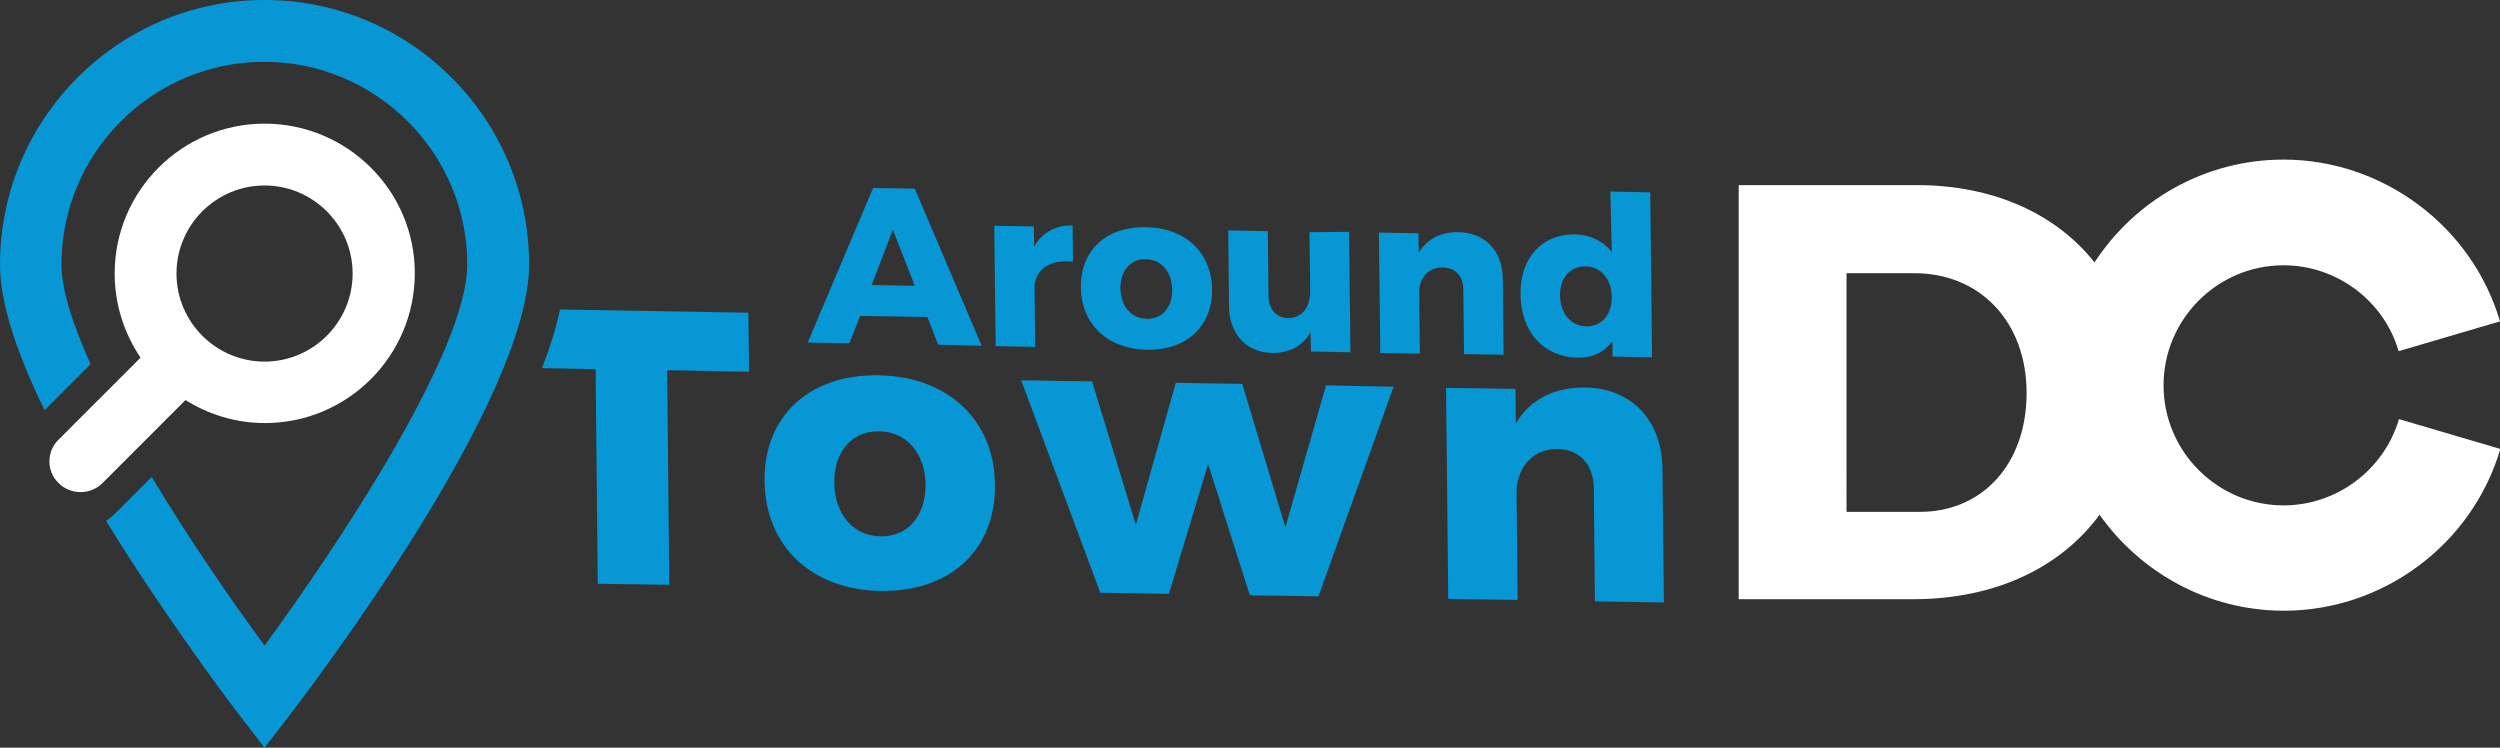
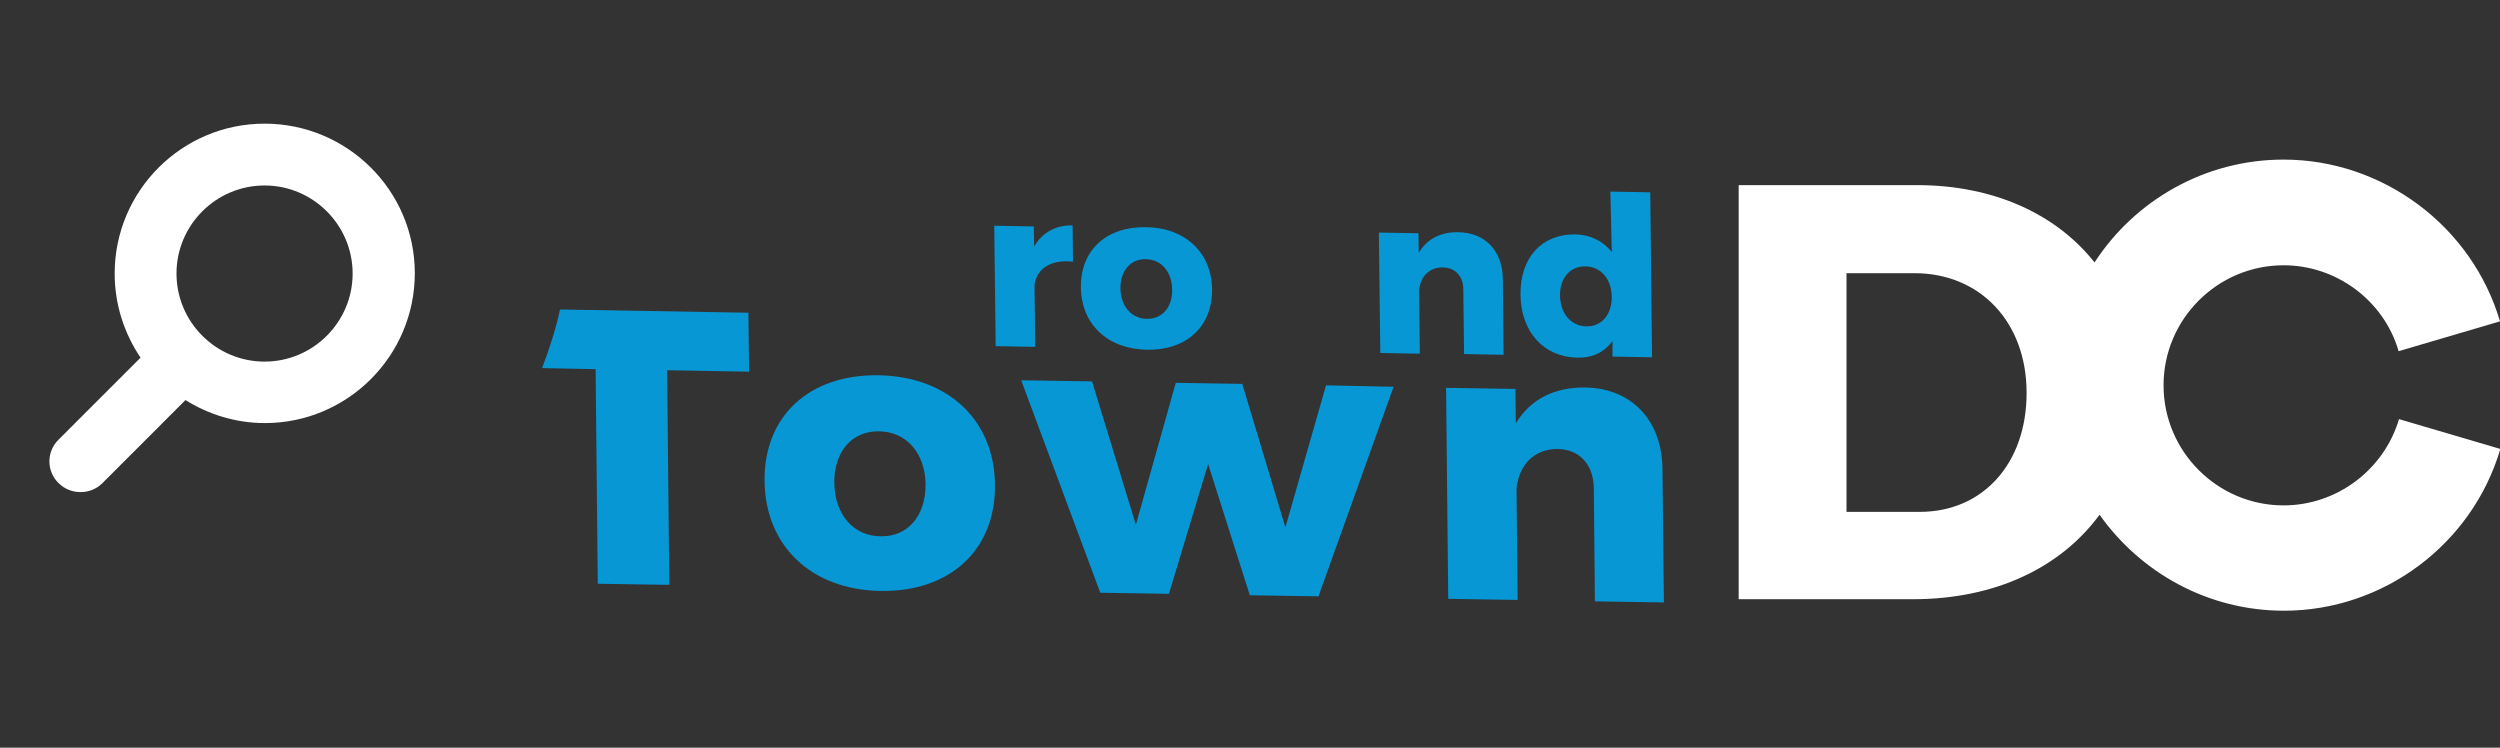
<svg xmlns="http://www.w3.org/2000/svg" version="1.0" id="Layer_1" x="0px" y="0px" viewBox="0 0 695.5 208" style="enable-background:new 0 0 695.5 208;" xml:space="preserve">
  <rect x="0" y="0" width="695.5" height="208" fill="#333333" stroke="none" />
  <style type="text/css"> .Drop_x0020_Shadow{fill:none;} .Outer_x0020_Glow_x0020_5_x0020_pt{fill:none;} .Blue_x0020_Neon{fill:none;stroke:#8AACDA;stroke-width:7;stroke-linecap:round;stroke-linejoin:round;} .Chrome_x0020_Highlight{fill:url(#SVGID_1_);stroke:#FFFFFF;stroke-width:0.363;stroke-miterlimit:1;} .Jive_GS{fill:#FFDD00;} .Alyssa_GS{fill:#A6D0E4;} .st0{fill:#0797D4;} .st1{fill:#FFFFFF;} </style>
  <linearGradient id="SVGID_1_" gradientUnits="userSpaceOnUse" x1="2221.308" y1="4183.79" x2="2221.308" y2="4182.79">
    <stop offset="0" style="stop-color:#656565" />
    <stop offset="0.618" style="stop-color:#1B1B1B" />
    <stop offset="0.629" style="stop-color:#545454" />
    <stop offset="0.983" style="stop-color:#3E3E3E" />
  </linearGradient>
  <g>
    <g>
      <path class="st0" d="M208.4,103.4l-0.2-16.4l-52.4-0.9c-1.1,5.1-2.8,10.6-5,16.3l14.9,0.3l0.6,59.7l19.9,0.3l-0.6-59.7 L208.4,103.4z" />
      <path class="st0" d="M244.4,104.4c-19.3-0.3-31.9,11.4-31.7,29.4c0.2,18.1,13,30.3,32.3,30.6c19.3,0.3,32-11.4,31.8-29.5 C276.7,116.9,263.7,104.7,244.4,104.4z M244.9,149.2c-7.5-0.1-12.7-6.1-12.8-14.9c-0.1-8.7,5-14.5,12.5-14.3 c7.6,0.1,12.8,6.1,12.9,14.8C257.5,143.6,252.5,149.4,244.9,149.2z" />
      <path class="st0" d="M368.9,107.2l-11.3,39.5l-12-39.9l-18.5-0.3L316,146l-12.2-39.9l-19.7-0.3l22,59.1l19.1,0.3l10.9-36.1 l11.6,36.5l19.1,0.3l20.9-58.3L368.9,107.2z" />
      <path class="st0" d="M462.5,130.6c-0.1-13.8-8.7-22.6-21.5-22.8c-8.6-0.1-15.3,3.3-19.3,10l-0.1-9.6l-19.3-0.3l0.6,58.7l19.3,0.3 l-0.3-31c0.7-6.6,4.9-11,11.4-11c6.1,0.1,10,4.3,10.1,10.9l0.3,31.5l19.2,0.3L462.5,130.6z" />
    </g>
    <g>
-       <path class="st0" d="M258,88.2l-18.7-0.3l-3,7.6l-11.6-0.2l18.2-43l11.6,0.2l18.6,43.7L261,95.9L258,88.2z M254.5,79.5l-6.1-15.6 l-5.9,15.4L254.5,79.5z" />
      <path class="st0" d="M298.4,62.7l0.1,10.1c-6.1-0.7-10.2,1.9-10.7,6.6l0.2,17.1l-11-0.2l-0.4-33.5l11,0.2l0.1,5.6 C289.9,64.7,293.7,62.6,298.4,62.7z" />
      <path class="st0" d="M337.2,80.5c0.1,10.3-7.1,17-18.1,16.8c-11-0.2-18.3-7.1-18.4-17.4c-0.1-10.3,7.1-16.9,18.1-16.7 C329.7,63.3,337.1,70.3,337.2,80.5z M311.7,80.2c0.1,5,3,8.4,7.3,8.5c4.3,0.1,7.2-3.2,7.1-8.2c-0.1-4.9-3-8.3-7.3-8.4 C314.5,72,311.7,75.3,311.7,80.2z" />
-       <path class="st0" d="M375.3,64.5l0.4,33.5l-11-0.2l-0.1-5.4c-2.2,3.9-5.9,5.8-10.6,5.8c-7.2-0.1-12-5.2-12.1-13l-0.2-21.1l11,0.2 l0.2,18c0,3.8,2.2,6.1,5.4,6.2c3.9,0,6.2-3,6.2-7.4l-0.2-16.5L375.3,64.5z" />
      <path class="st0" d="M418.1,77.6l0.2,21.1l-11-0.2l-0.2-17.9c0-3.8-2.3-6.2-5.8-6.2c-3.7,0-6.1,2.5-6.5,6.3l0.2,17.7l-11-0.2 l-0.4-33.5l11,0.2l0.1,5.4c2.3-3.8,6.1-5.8,11-5.7C413.1,64.7,418,69.7,418.1,77.6z" />
      <path class="st0" d="M459.1,53.5l0.5,45.9l-11-0.2l0-4.3c-2.3,3.1-5.6,4.7-9.8,4.6c-9.4-0.2-15.7-7.2-15.8-17.6 c-0.1-10.2,5.9-16.8,15.2-16.7c4.3,0.1,7.8,1.9,10.2,4.9L448,53.3L459.1,53.5z M448.4,82.6c-0.1-5-3-8.4-7.3-8.5 c-4.3-0.1-7.2,3.3-7.1,8.2c0.1,4.9,3,8.4,7.3,8.5C445.5,90.9,448.4,87.6,448.4,82.6z" />
    </g>
-     <path class="st0" d="M0,73.6c0,10,4.1,23.5,12.4,40.5l12.8-12.8c-4.9-10.9-8.1-20.6-8.1-27.7c0-31.1,25.3-56.4,56.4-56.4 S130,42.5,130,73.6c0,24.1-36.1,78.3-56.4,106c-8.9-12.1-20.8-29.3-31.4-46.9l-10,10c-0.8,0.8-1.8,1.6-2.7,2.2 c1.4,2.2,2.8,4.5,4.3,6.9c16.3,25.6,32.3,46.5,33,47.4l6.8,8.8l6.8-8.8c6.8-8.9,66.8-87.8,66.8-125.6C147.2,33,114.2,0,73.6,0 C33,0,0,33,0,73.6z" />
  </g>
  <g>
    <path class="st1" d="M73.6,34.4c-23,0-41.7,18.7-41.7,41.7c0,8.7,2.7,16.7,7.2,23.4l-22.8,22.8c-3.4,3.3-3.4,8.8,0,12.1 c1.7,1.7,3.9,2.5,6.1,2.5c2.2,0,4.4-0.8,6.1-2.5l23.1-23.1c6.4,4,14,6.4,22.1,6.4c23,0,41.7-18.7,41.7-41.7S96.6,34.4,73.6,34.4z M73.6,100.6c-13.5,0-24.5-11-24.5-24.5s11-24.5,24.5-24.5s24.5,11,24.5,24.5S87.1,100.6,73.6,100.6z" />
    <path class="st1" d="M635.3,140.6c-18.4,0-33.4-15-33.4-33.4s15-33.4,33.4-33.4c14.7,0,27.9,9.8,32,23.9l28.2-8.3 c-7.8-26.5-32.6-45-60.2-45c-22,0-41.4,11.4-52.6,28.6c-10.7-13.5-28.1-21.5-49.4-21.5h-49.6v115.2h48.5c22.9,0,41.1-8.8,51.9-23.5 c11.4,16.1,30.1,26.7,51.3,26.7c27.7,0,52.4-18.5,60.2-45l-28.2-8.3C663.2,130.8,650,140.6,635.3,140.6z M534.1,142.4h-20.4V76 h18.9c18.2,0,31.2,13.5,31.2,33.3C563.8,129.1,551.5,142.4,534.1,142.4z" />
  </g>
</svg>